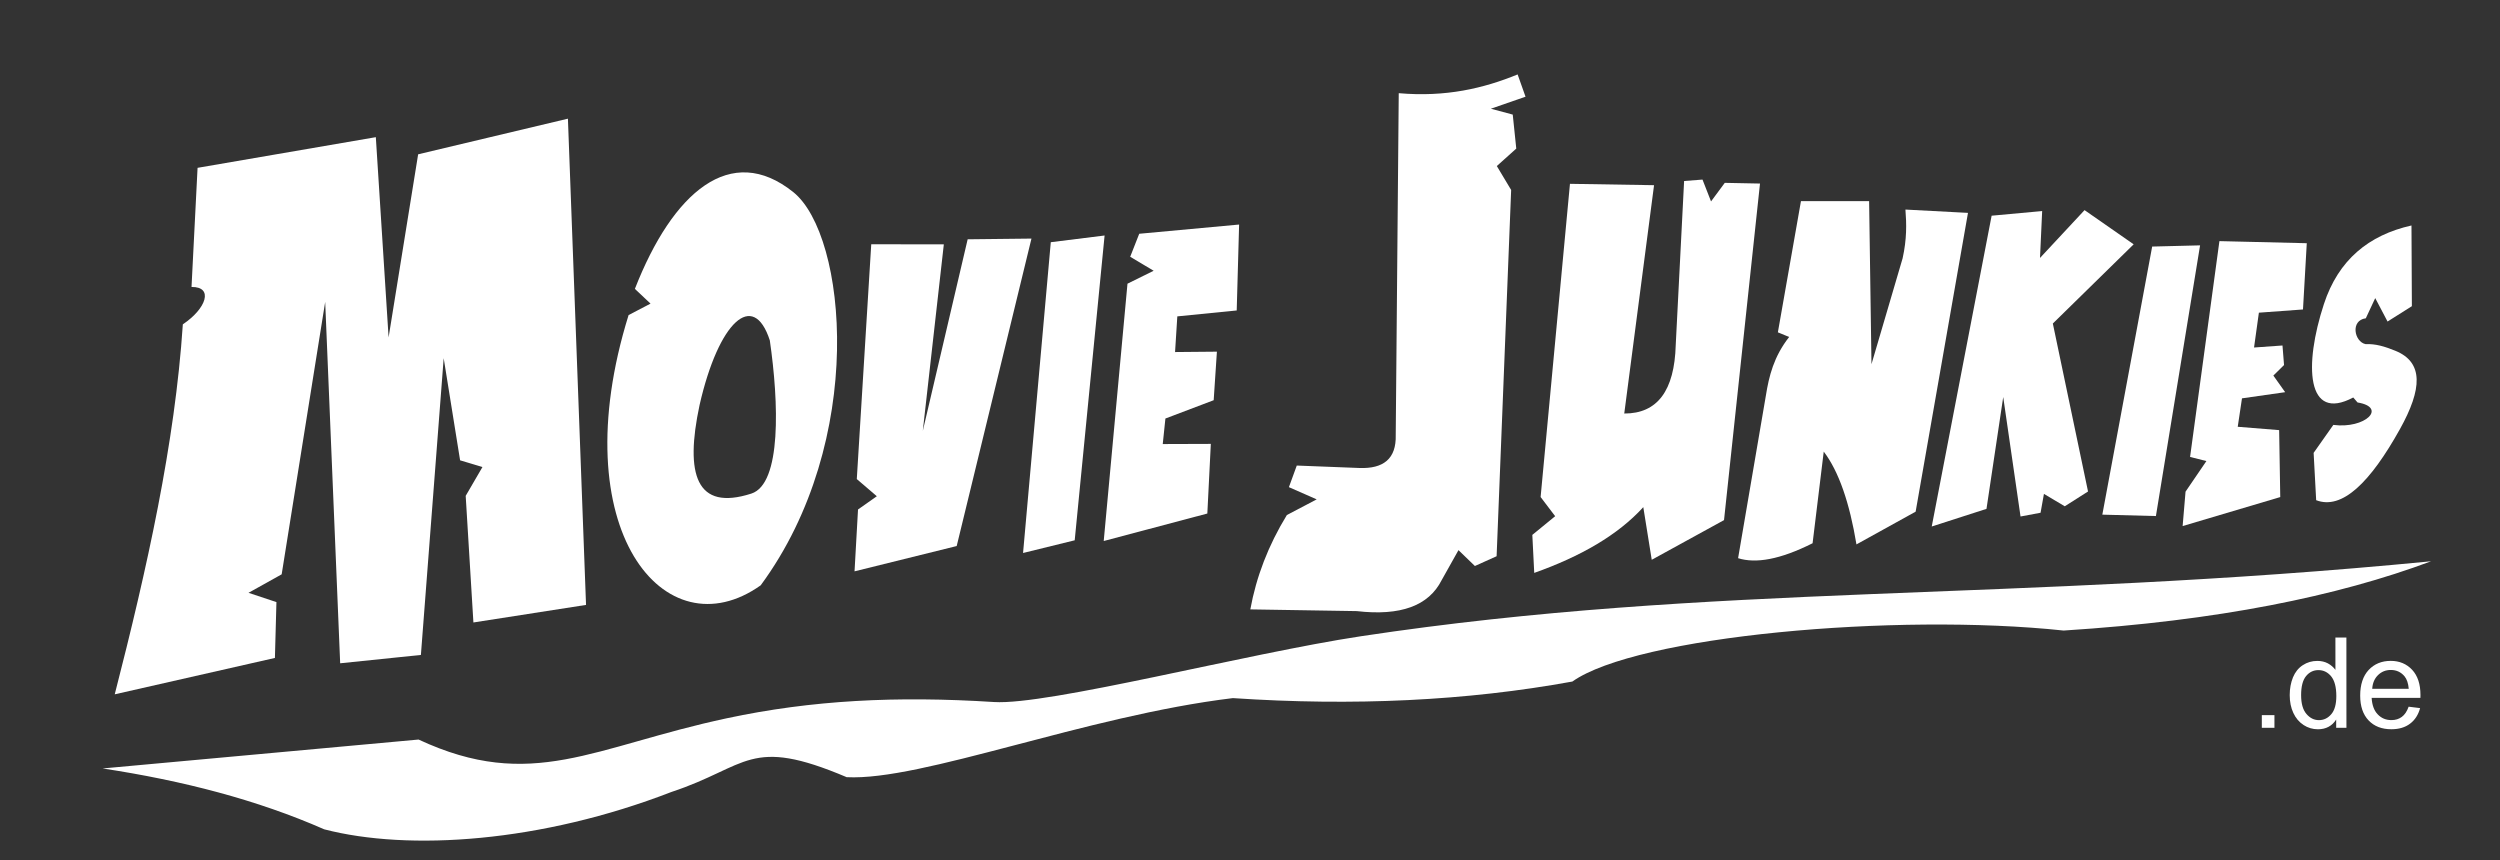
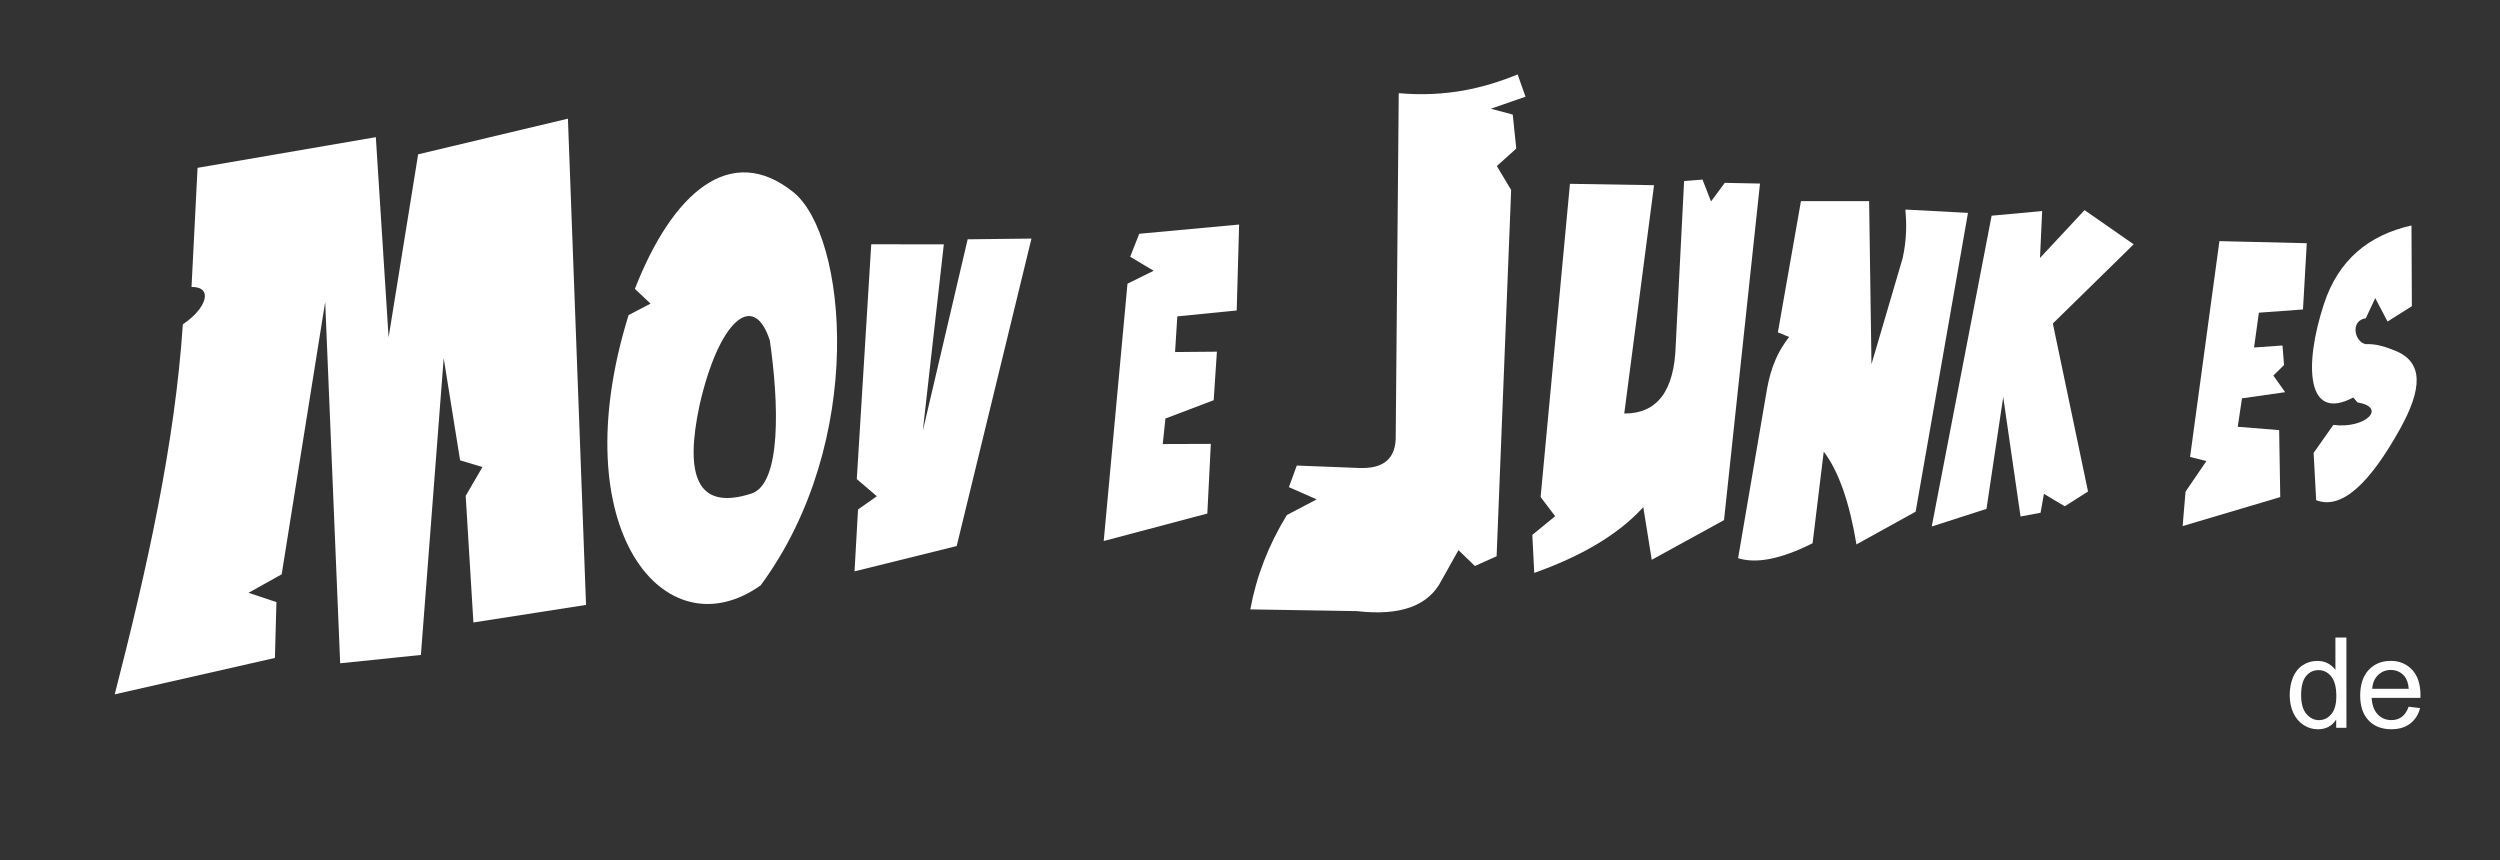
<svg xmlns="http://www.w3.org/2000/svg" width="100%" height="100%" viewBox="0 0 4458 1534" version="1.1" xml:space="preserve" style="fill-rule:evenodd;clip-rule:evenodd;stroke-linejoin:round;stroke-miterlimit:1.414;">
  <rect x="0" y="0" width="4458" height="1534" fill="#333333" stroke="none" />
-   <path d="M4335.13,1000.87C4167.55,1063.47 3954.48,1106.89 3679.92,1124.39C3380.02,1092.48 2918.04,1134.26 2803.81,1215.34C2615.05,1249.73 2413.09,1259.28 2198.39,1244.87C1935.12,1276.69 1643.62,1392.76 1509.82,1385.87C1335.47,1311.95 1334.7,1366.82 1197.48,1412.17C964.928,1502.26 729.182,1518.04 578.106,1478.84C458.816,1426.37 325.766,1391.96 182.992,1370.31L746.391,1318.76C948.443,1412.88 1057.75,1331.72 1296.05,1280.81C1447.52,1248.45 1598.92,1240.77 1772.43,1251.85C1868.41,1257.98 2222.99,1165.38 2426.8,1134.55C3055.98,1039.38 3584.28,1074.02 4335.13,1000.87" style="fill:white;" />
  <path d="M4300.85,545.994L4300.15,402.064C4223.98,419.201 4169.85,463.335 4144.02,542.145C4108.22,651.377 4112.68,753.352 4196.32,708.792L4203.97,717.682C4257.47,726.479 4217.5,765.123 4160.8,757.693L4125.66,807.551L4130.19,891.948C4176.44,909.794 4226.7,860.242 4279.67,764.994C4319.24,693.833 4322.12,645.991 4271.12,625.392C4252.26,617.772 4236.27,612.893 4218.26,613.646C4198.03,609.444 4190.9,571.111 4218.71,567.583L4235.51,531.589L4257.47,573.354L4300.85,545.994" style="fill:white;" />
  <path d="M3957.66,429.971L4113.44,433.696L4106.69,551.838L4028.04,557.576L4019.41,619.683L4070.13,616.082L4072.89,650.954L4053.85,669.709L4074.89,699.336L3997.91,710.323L3990.33,761.042L4064.18,766.992L4066.15,886.379L3892.08,938.084L3897.26,876.707L3934.46,822.156L3905.34,814.855L3957.66,429.971" style="fill:white;" />
-   <path d="M3837.76,439.661L3923.18,437.52L3844.42,920.214L3748.87,917.726L3837.76,439.661" style="fill:white;" />
  <path d="M3551.47,384.631L3641.58,376.355L3637.73,459.968L3717.18,374.686L3804.75,435.665L3660.62,576.896L3723.38,876.422L3681.88,902.81L3644.75,880.707L3638.74,914.322L3603.01,921.013L3572.14,707.97L3542.31,907.401L3444.67,938.866L3551.47,384.631" style="fill:white;" />
  <path d="M2799.55,327.798L2949.5,330.23L2896.37,737.404C2955.41,737.618 2985.95,696.738 2988.17,615.005L3003.1,322.772L3035.89,320.23L3051.12,359.178L3075.62,326.063L3138.43,327.308L3074.28,927.467L2945.38,998.212L2930.32,904.333C2884.86,954.342 2818.17,992.383 2735.85,1021.61L2732.45,953.819L2773.17,920.484L2747.23,886.306L2799.55,327.798" style="fill:white;" />
  <path d="M3211.47,358.696L3333.01,358.689L3337.22,649.464L3392.75,460.585C3400.33,426.362 3399.81,399.346 3397.76,373.689L3509.3,379.609L3415.97,912.39L3310.43,970.787C3298.18,896.79 3279.05,840.795 3252.1,805.283L3232.2,968.72C3173.89,997.993 3130.75,1005.22 3099.37,995.356L3148.91,705.407C3154.46,670.635 3163,635.84 3190.41,600.907L3170.31,592.623L3211.47,358.696" style="fill:white;" />
  <path d="M2494.24,166.168C2578.15,173.472 2645.43,157.612 2706.22,132.72L2720.31,172.45L2658.51,193.889L2697.52,204.342L2703.81,264.971L2669.14,296.077L2694.69,338.773L2668.76,991.865L2630.03,1009.29L2600.76,981.014L2570.67,1034.67C2547.69,1080.17 2497.53,1098.78 2419.4,1089.73L2229.58,1086.66C2240.11,1028.85 2261.5,972.702 2294.76,918.387L2347.91,890.484L2298.37,868.683L2312.41,830.177L2423.91,834.512C2466.77,836.182 2490.03,818.23 2488.87,775.849L2494.24,166.168" style="fill:white;" />
  <path d="M2015.36,457.891L2031.47,416.857L2209.59,400.396L2205.3,553.622L2099.39,564.169L2095.37,627.771L2169.99,627.088L2164.24,713.655L2078.16,746.31L2073.41,791.829L2159.14,791.544L2152.92,915.712L1968.16,964.729L2010.52,505.875L2057.21,482.821L2015.36,457.891" style="fill:white;" />
-   <path d="M1873.77,431.897L1969.72,419.94L1916.42,963.447L1824.32,986.103L1873.77,431.897" style="fill:white;" />
  <path d="M1553.61,435.553L1683.03,435.758L1645.52,768.451L1725.53,426.722L1839.3,425.44L1705.97,973.696L1523.81,1018.82L1530.02,908.517L1563.54,884.897L1527.84,854.283L1553.61,435.553" style="fill:white;" />
  <path d="M1132.12,515.115C1199.53,342.579 1303.13,253.133 1414.64,342.609C1510.11,419.216 1546.33,786.151 1356.45,1043.76C1186.08,1164.84 1001.98,944.439 1120.9,561.839L1160.01,541.408L1132.12,515.115ZM1372.73,606.967C1343.36,516.522 1281.38,573.451 1247.46,722.304C1221.06,846.169 1241.36,911.833 1339.77,880.186C1393.97,862.752 1388.78,717.454 1372.73,606.967Z" style="fill:white;" />
  <g id="Ebene1">
    <path d="M204.598,1238.12C262.318,1013.4 311.906,790.936 326.03,578.364C368.439,549.936 380.954,511.209 341.527,511.702L352.309,299.276L670.169,244.594L692.945,601.662L745.63,275.171L1012.71,211.616L1045.02,1078.67L844.176,1109.99L830.418,884.204L860.294,832.856L820.447,820.84L791.189,638.703L750.546,1167.9L606.597,1182.77L579.866,538.348L502.276,1024.13L443.109,1057.11L492.934,1073.66L490.235,1173.24L204.598,1238.12" style="fill:white;" />
  </g>
  <g transform="matrix(9.371,-0.004,0.004,9.371,-32348.5,-10764.7)">
-     <rect x="3881.83" y="1286.47" width="2.402" height="2.402" style="fill:white;fill-rule:nonzero;" />
    <path d="M3895.98,1288.88L3895.98,1287.31C3895.19,1288.54 3894.03,1289.16 3892.5,1289.16C3891.5,1289.16 3890.59,1288.88 3889.76,1288.34C3888.93,1287.79 3888.28,1287.03 3887.83,1286.05C3887.37,1285.07 3887.14,1283.94 3887.14,1282.66C3887.14,1281.42 3887.35,1280.3 3887.76,1279.28C3888.18,1278.27 3888.8,1277.5 3889.63,1276.96C3890.45,1276.42 3891.38,1276.15 3892.4,1276.15C3893.15,1276.15 3893.82,1276.31 3894.41,1276.62C3894.99,1276.94 3895.47,1277.35 3895.84,1277.86L3895.84,1271.7L3897.93,1271.7L3897.93,1288.88L3895.98,1288.88ZM3889.31,1282.66C3889.31,1284.26 3889.64,1285.45 3890.32,1286.24C3890.99,1287.03 3891.78,1287.42 3892.7,1287.42C3893.62,1287.42 3894.4,1287.05 3895.05,1286.29C3895.69,1285.54 3896.01,1284.39 3896.01,1282.84C3896.01,1281.14 3895.68,1279.89 3895.03,1279.09C3894.37,1278.29 3893.56,1277.9 3892.6,1277.9C3891.66,1277.9 3890.88,1278.28 3890.25,1279.04C3889.62,1279.81 3889.31,1281.02 3889.31,1282.66Z" style="fill:white;fill-rule:nonzero;" />
    <path d="M3909.77,1284.87L3911.95,1285.14C3911.61,1286.41 3910.97,1287.4 3910.04,1288.1C3909.11,1288.81 3907.92,1289.16 3906.48,1289.16C3904.66,1289.16 3903.21,1288.6 3902.15,1287.48C3901.08,1286.36 3900.55,1284.78 3900.55,1282.76C3900.55,1280.66 3901.09,1279.04 3902.16,1277.88C3903.24,1276.73 3904.64,1276.15 3906.36,1276.15C3908.02,1276.15 3909.38,1276.72 3910.44,1277.85C3911.49,1278.98 3912.02,1280.58 3912.02,1282.63C3912.02,1282.76 3912.02,1282.94 3912.01,1283.19L3902.73,1283.19C3902.81,1284.56 3903.19,1285.61 3903.89,1286.33C3904.58,1287.06 3905.45,1287.42 3906.49,1287.42C3907.26,1287.42 3907.92,1287.22 3908.47,1286.81C3909.02,1286.41 3909.45,1285.76 3909.77,1284.87ZM3902.84,1281.46L3909.79,1281.46C3909.7,1280.41 3909.43,1279.63 3909,1279.1C3908.33,1278.29 3907.45,1277.88 3906.38,1277.88C3905.41,1277.88 3904.6,1278.21 3903.94,1278.86C3903.28,1279.51 3902.91,1280.37 3902.84,1281.46Z" style="fill:white;fill-rule:nonzero;" />
  </g>
</svg>